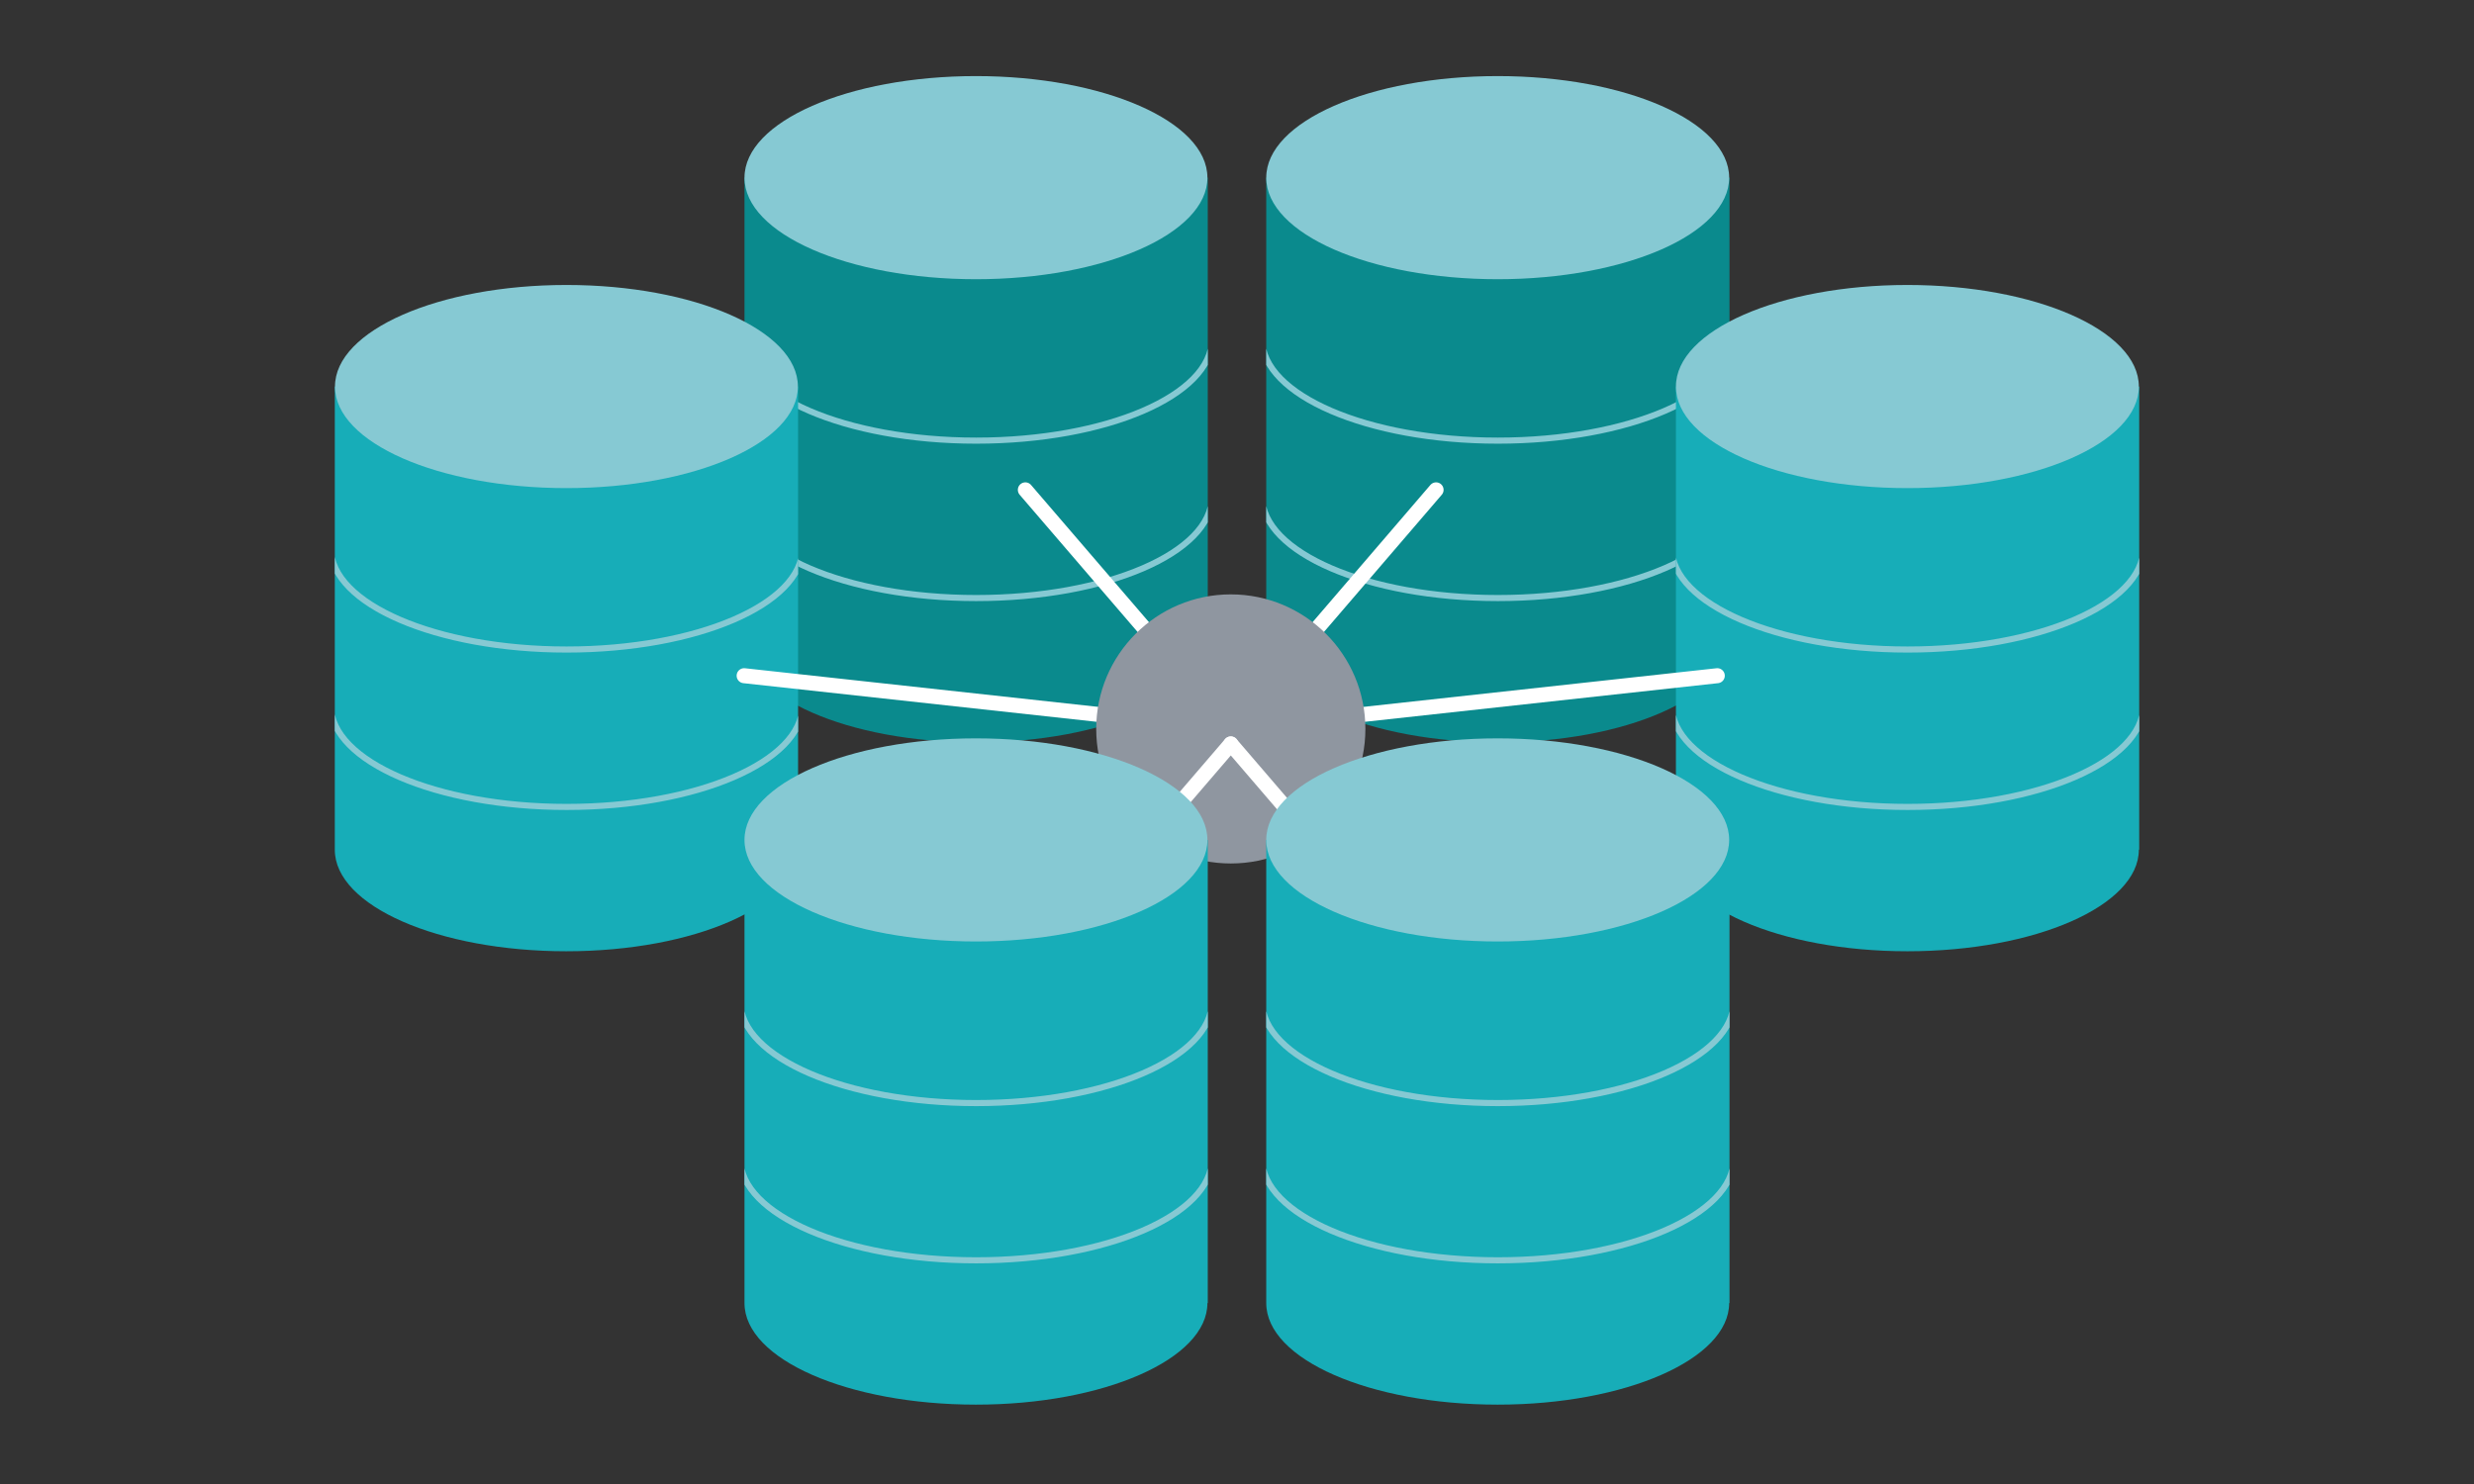
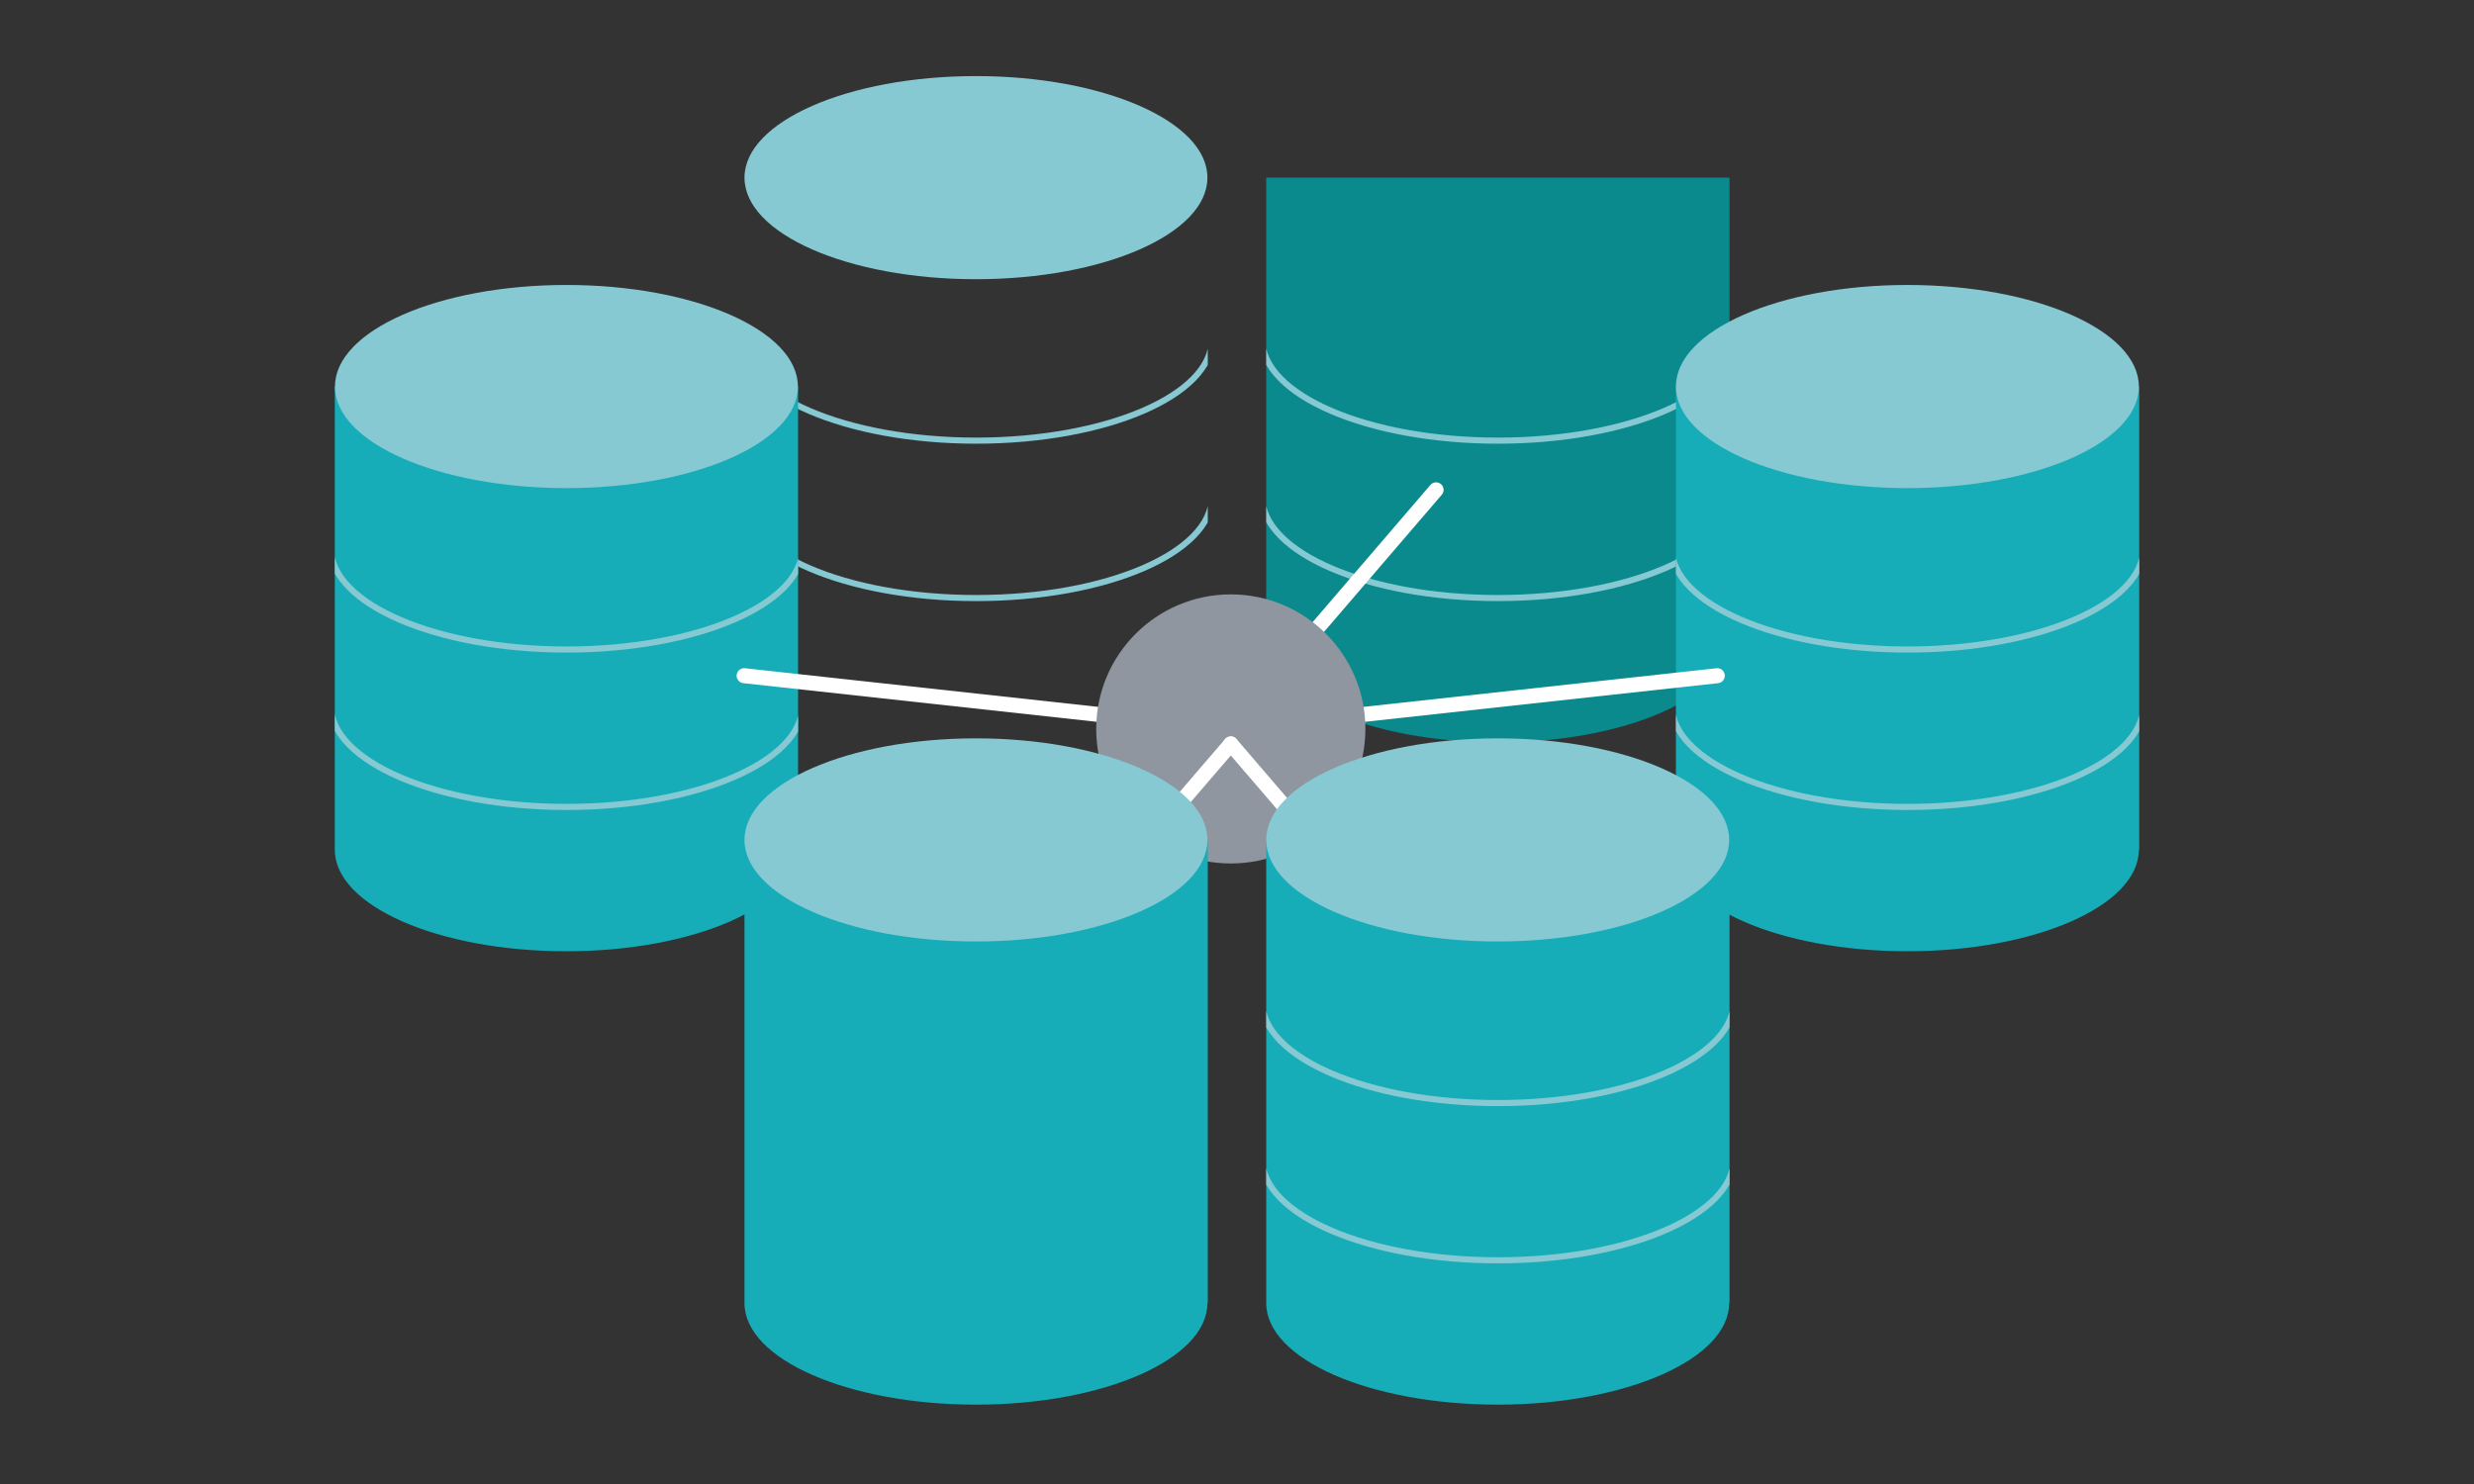
<svg xmlns="http://www.w3.org/2000/svg" id="_レイヤー_1" data-name="レイヤー 1" version="1.1" viewBox="0 0 1417.3 850.4">
  <rect x="0" y="0" width="1417.3" height="850.4" fill="#333333" stroke="none" />
  <defs>
    <style>
      .cls-1 {
        clip-path: url(#clippath);
      }

      .cls-2 {
        fill: #86c9d3;
      }

      .cls-2, .cls-3, .cls-4, .cls-5 {
        stroke-width: 0px;
      }

      .cls-6 {
        clip-path: url(#clippath-1);
      }

      .cls-7 {
        clip-path: url(#clippath-4);
      }

      .cls-8 {
        clip-path: url(#clippath-3);
      }

      .cls-9 {
        clip-path: url(#clippath-2);
      }

      .cls-10 {
        clip-path: url(#clippath-5);
      }

      .cls-11, .cls-5 {
        fill: #0a8a8d;
      }

      .cls-12 {
        stroke: #86c9d3;
        stroke-width: 3.5px;
      }

      .cls-12, .cls-13 {
        fill: none;
        stroke-miterlimit: 10;
      }

      .cls-3, .cls-14 {
        fill: #17adb8;
      }

      .cls-4 {
        fill: #8f96a0;
      }

      .cls-13 {
        stroke: #fff;
        stroke-linecap: round;
        stroke-width: 8.6px;
      }
    </style>
    <clipPath id="clippath">
      <path class="cls-5" d="M426.5,101.8v265.4c0,32.2,59.4,58.2,132.6,58.2s132.6-26.1,132.6-58.2h.2V101.8h-265.4Z" />
    </clipPath>
    <clipPath id="clippath-1">
      <path class="cls-5" d="M725.4,101.8v265.4c0,32.2,59.4,58.2,132.6,58.2s132.6-26.1,132.6-58.2h.2V101.8h-265.4Z" />
    </clipPath>
    <clipPath id="clippath-2">
      <path class="cls-3" d="M191.8,221.5v265.4c0,32.2,59.4,58.2,132.6,58.2s132.6-26.1,132.6-58.2h.2V221.5H191.8Z" />
    </clipPath>
    <clipPath id="clippath-3">
      <path class="cls-3" d="M960.1,221.5v265.4c0,32.2,59.4,58.2,132.6,58.2s132.6-26.1,132.6-58.2h.2V221.5h-265.4Z" />
    </clipPath>
    <clipPath id="clippath-4">
      <path class="cls-3" d="M426.5,481.3v265.4c0,32.2,59.4,58.2,132.6,58.2s132.6-26.1,132.6-58.2h.2v-265.4h-265.4Z" />
    </clipPath>
    <clipPath id="clippath-5">
      <path class="cls-3" d="M725.4,481.3v265.4c0,32.2,59.4,58.2,132.6,58.2s132.6-26.1,132.6-58.2h.2v-265.4h-265.4Z" />
    </clipPath>
  </defs>
  <g>
    <g>
      <g>
-         <path class="cls-11" d="M426.5,101.8v265.4c0,32.2,59.4,58.2,132.6,58.2s132.6-26.1,132.6-58.2h.2V101.8h-265.4Z" />
        <g class="cls-1">
          <path class="cls-12" d="M694.3,194.3c0,32.2-60.5,58.2-135.1,58.2s-135.1-26.1-135.1-58.2" />
          <path class="cls-12" d="M694.3,284.5c0,32.2-60.5,58.2-135.1,58.2s-135.1-26.1-135.1-58.2" />
        </g>
      </g>
      <ellipse class="cls-2" cx="559.1" cy="101.8" rx="132.6" ry="58.2" />
    </g>
    <g>
      <g>
        <path class="cls-11" d="M725.4,101.8v265.4c0,32.2,59.4,58.2,132.6,58.2s132.6-26.1,132.6-58.2h.2V101.8h-265.4Z" />
        <g class="cls-6">
          <path class="cls-12" d="M993.2,194.3c0,32.2-60.5,58.2-135.1,58.2s-135.1-26.1-135.1-58.2" />
          <path class="cls-12" d="M993.2,284.5c0,32.2-60.5,58.2-135.1,58.2s-135.1-26.1-135.1-58.2" />
        </g>
      </g>
-       <ellipse class="cls-2" cx="858" cy="101.8" rx="132.6" ry="58.2" />
    </g>
  </g>
  <g>
    <g>
      <g>
        <path class="cls-14" d="M191.8,221.5v265.4c0,32.2,59.4,58.2,132.6,58.2s132.6-26.1,132.6-58.2h.2V221.5H191.8Z" />
        <g class="cls-9">
          <path class="cls-12" d="M459.7,314c0,32.2-60.5,58.2-135.1,58.2s-135.1-26.1-135.1-58.2" />
          <path class="cls-12" d="M459.7,404.2c0,32.2-60.5,58.2-135.1,58.2s-135.1-26.1-135.1-58.2" />
        </g>
      </g>
      <ellipse class="cls-2" cx="324.5" cy="221.5" rx="132.6" ry="58.2" />
    </g>
    <g>
      <g>
        <path class="cls-14" d="M960.1,221.5v265.4c0,32.2,59.4,58.2,132.6,58.2s132.6-26.1,132.6-58.2h.2V221.5h-265.4Z" />
        <g class="cls-8">
          <path class="cls-12" d="M1227.9,314c0,32.2-60.5,58.2-135.1,58.2s-135.1-26.1-135.1-58.2" />
          <path class="cls-12" d="M1227.9,404.2c0,32.2-60.5,58.2-135.1,58.2s-135.1-26.1-135.1-58.2" />
        </g>
      </g>
      <ellipse class="cls-2" cx="1092.7" cy="221.5" rx="132.6" ry="58.2" />
    </g>
  </g>
  <g>
    <g>
-       <line class="cls-13" x1="587.4" y1="280.7" x2="705.1" y2="417.7" />
      <line class="cls-13" x1="822.7" y1="280.7" x2="705.1" y2="417.7" />
    </g>
    <line class="cls-13" x1="426.3" y1="387.2" x2="705.1" y2="417.7" />
    <line class="cls-13" x1="983.8" y1="387.2" x2="705.1" y2="417.7" />
    <circle class="cls-4" cx="705.1" cy="417.7" r="77.1" />
    <g>
      <line class="cls-13" x1="587.4" y1="563.3" x2="705.1" y2="426.3" />
      <line class="cls-13" x1="822.7" y1="563.3" x2="705.1" y2="426.3" />
    </g>
  </g>
  <g>
    <g>
      <g>
        <path class="cls-14" d="M426.5,481.3v265.4c0,32.2,59.4,58.2,132.6,58.2s132.6-26.1,132.6-58.2h.2v-265.4h-265.4Z" />
        <g class="cls-7">
-           <path class="cls-12" d="M694.3,573.9c0,32.2-60.5,58.2-135.1,58.2s-135.1-26.1-135.1-58.2" />
-           <path class="cls-12" d="M694.3,664c0,32.2-60.5,58.2-135.1,58.2s-135.1-26.1-135.1-58.2" />
-         </g>
+           </g>
      </g>
      <ellipse class="cls-2" cx="559.1" cy="481.3" rx="132.6" ry="58.2" />
    </g>
    <g>
      <g>
        <path class="cls-14" d="M725.4,481.3v265.4c0,32.2,59.4,58.2,132.6,58.2s132.6-26.1,132.6-58.2h.2v-265.4h-265.4Z" />
        <g class="cls-10">
          <path class="cls-12" d="M993.2,573.9c0,32.2-60.5,58.2-135.1,58.2s-135.1-26.1-135.1-58.2" />
          <path class="cls-12" d="M993.2,664c0,32.2-60.5,58.2-135.1,58.2s-135.1-26.1-135.1-58.2" />
        </g>
      </g>
      <ellipse class="cls-2" cx="858" cy="481.3" rx="132.6" ry="58.2" />
    </g>
  </g>
</svg>